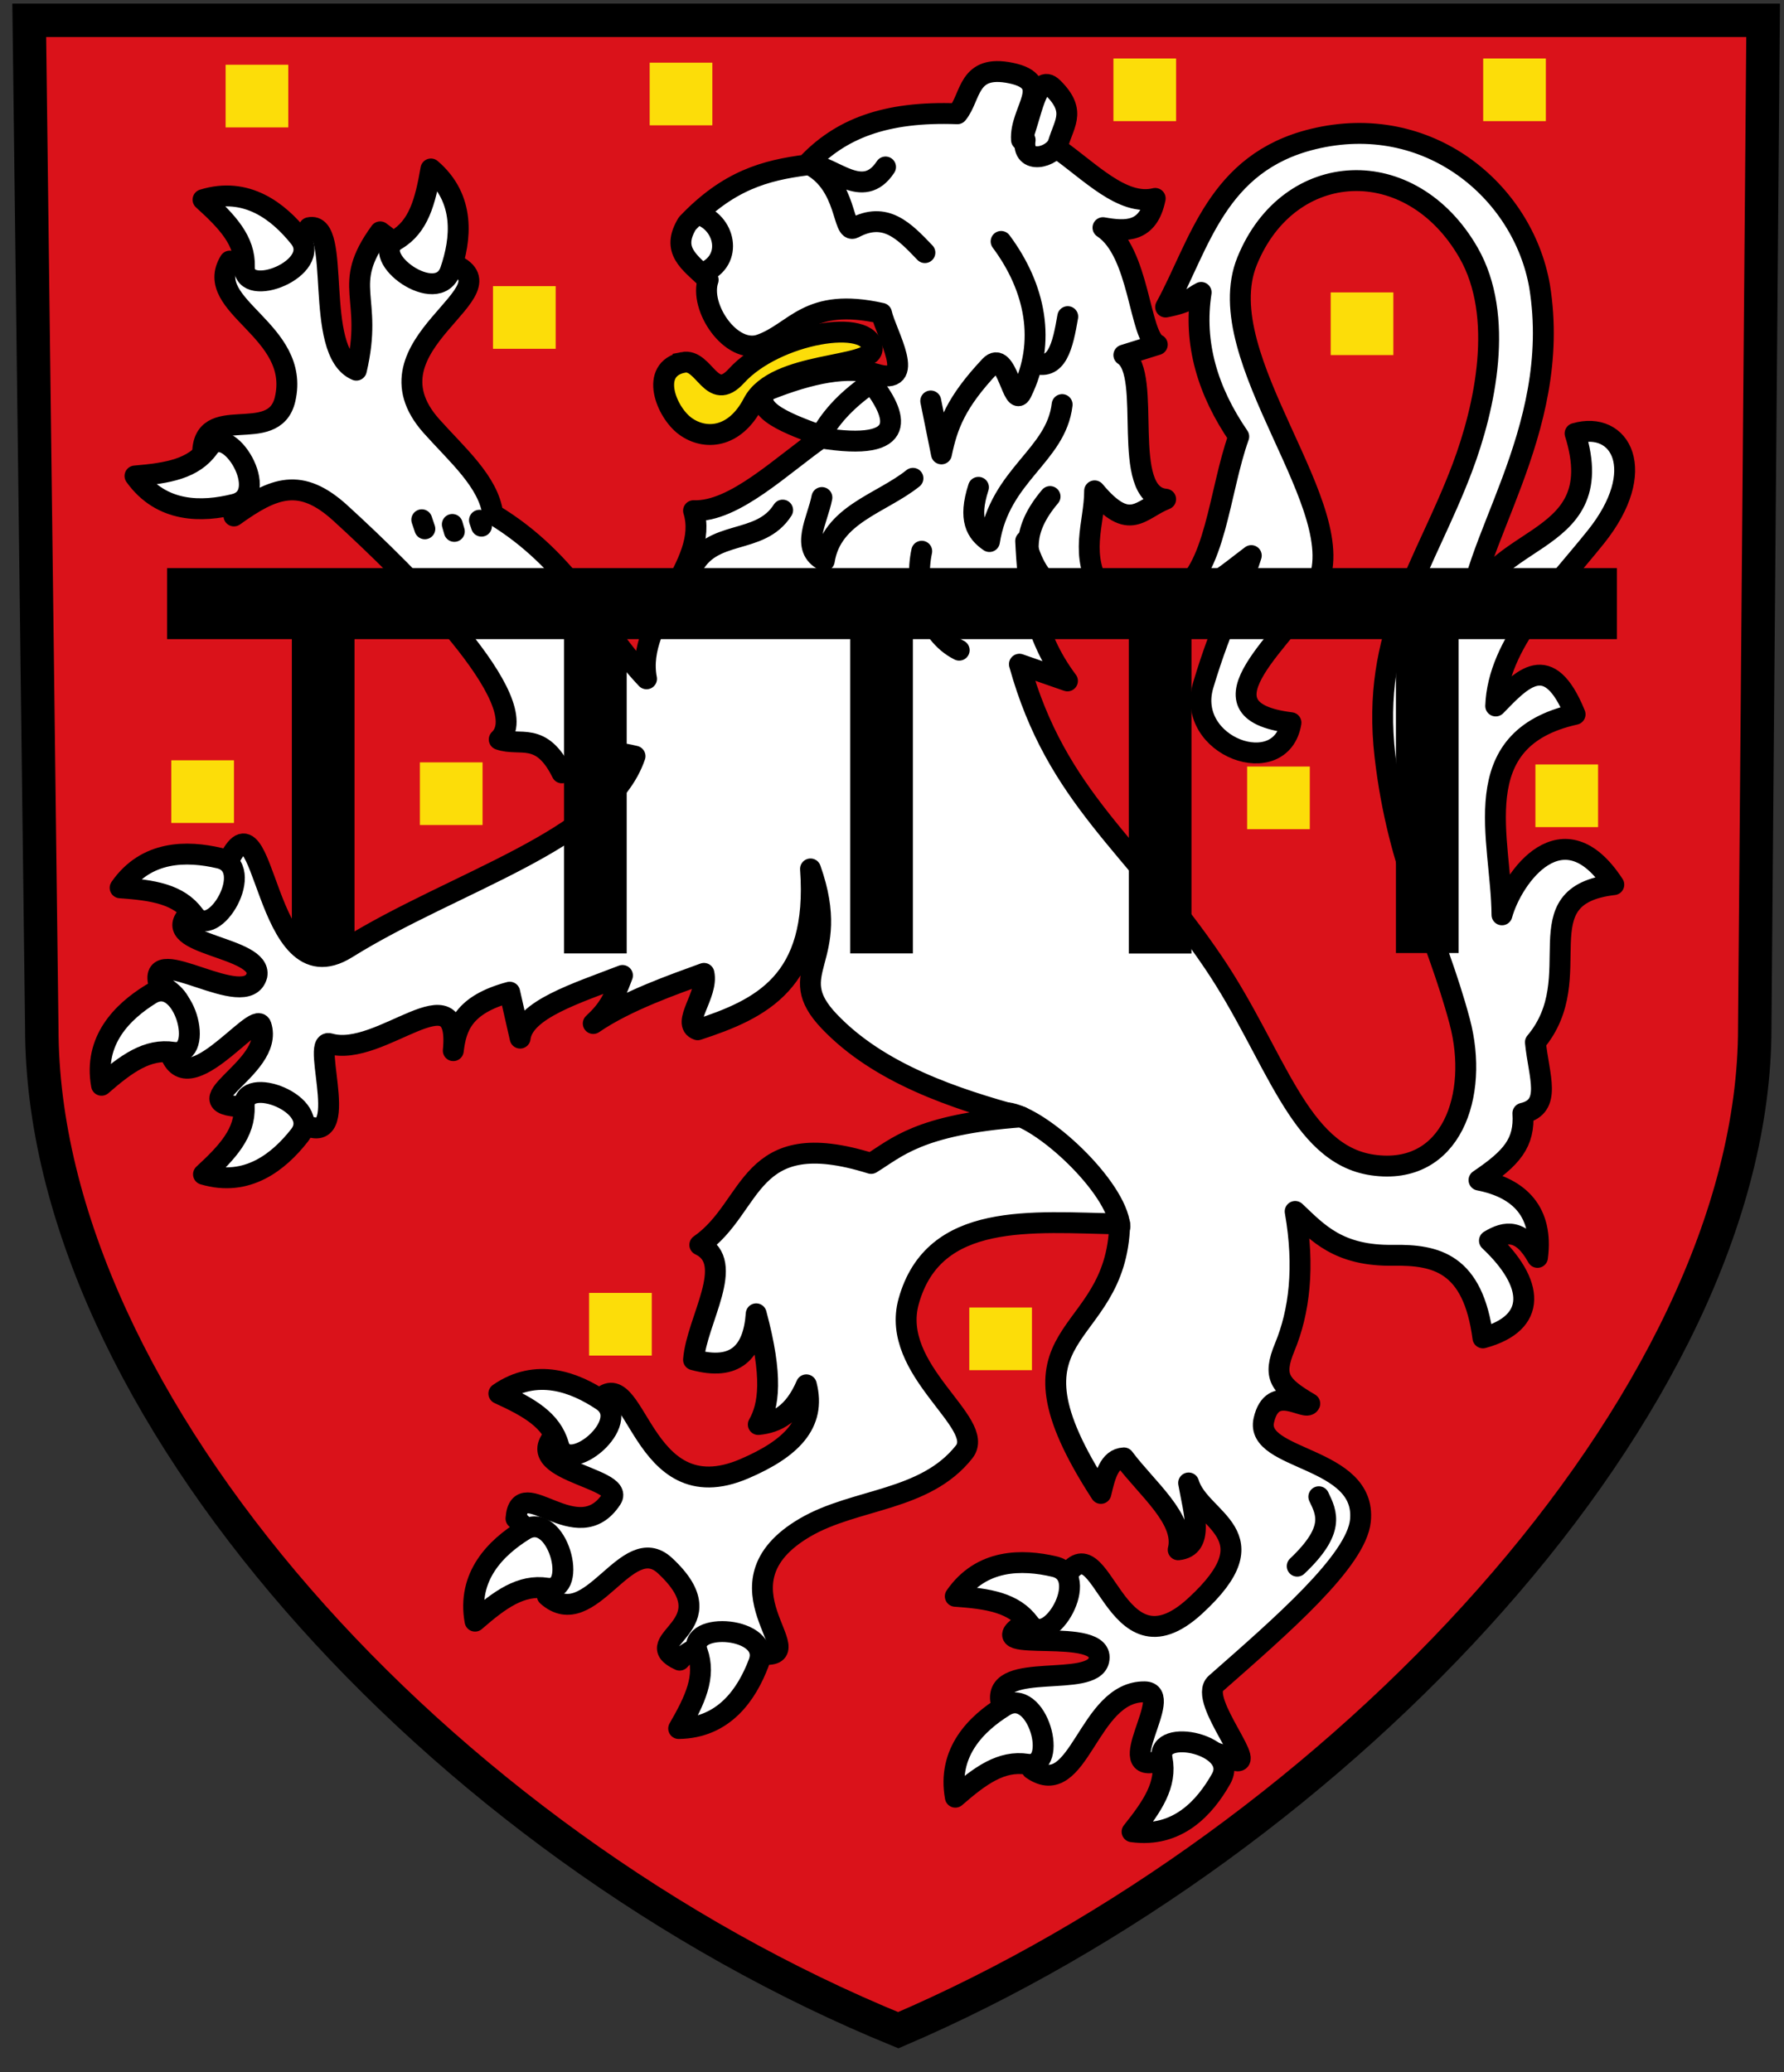
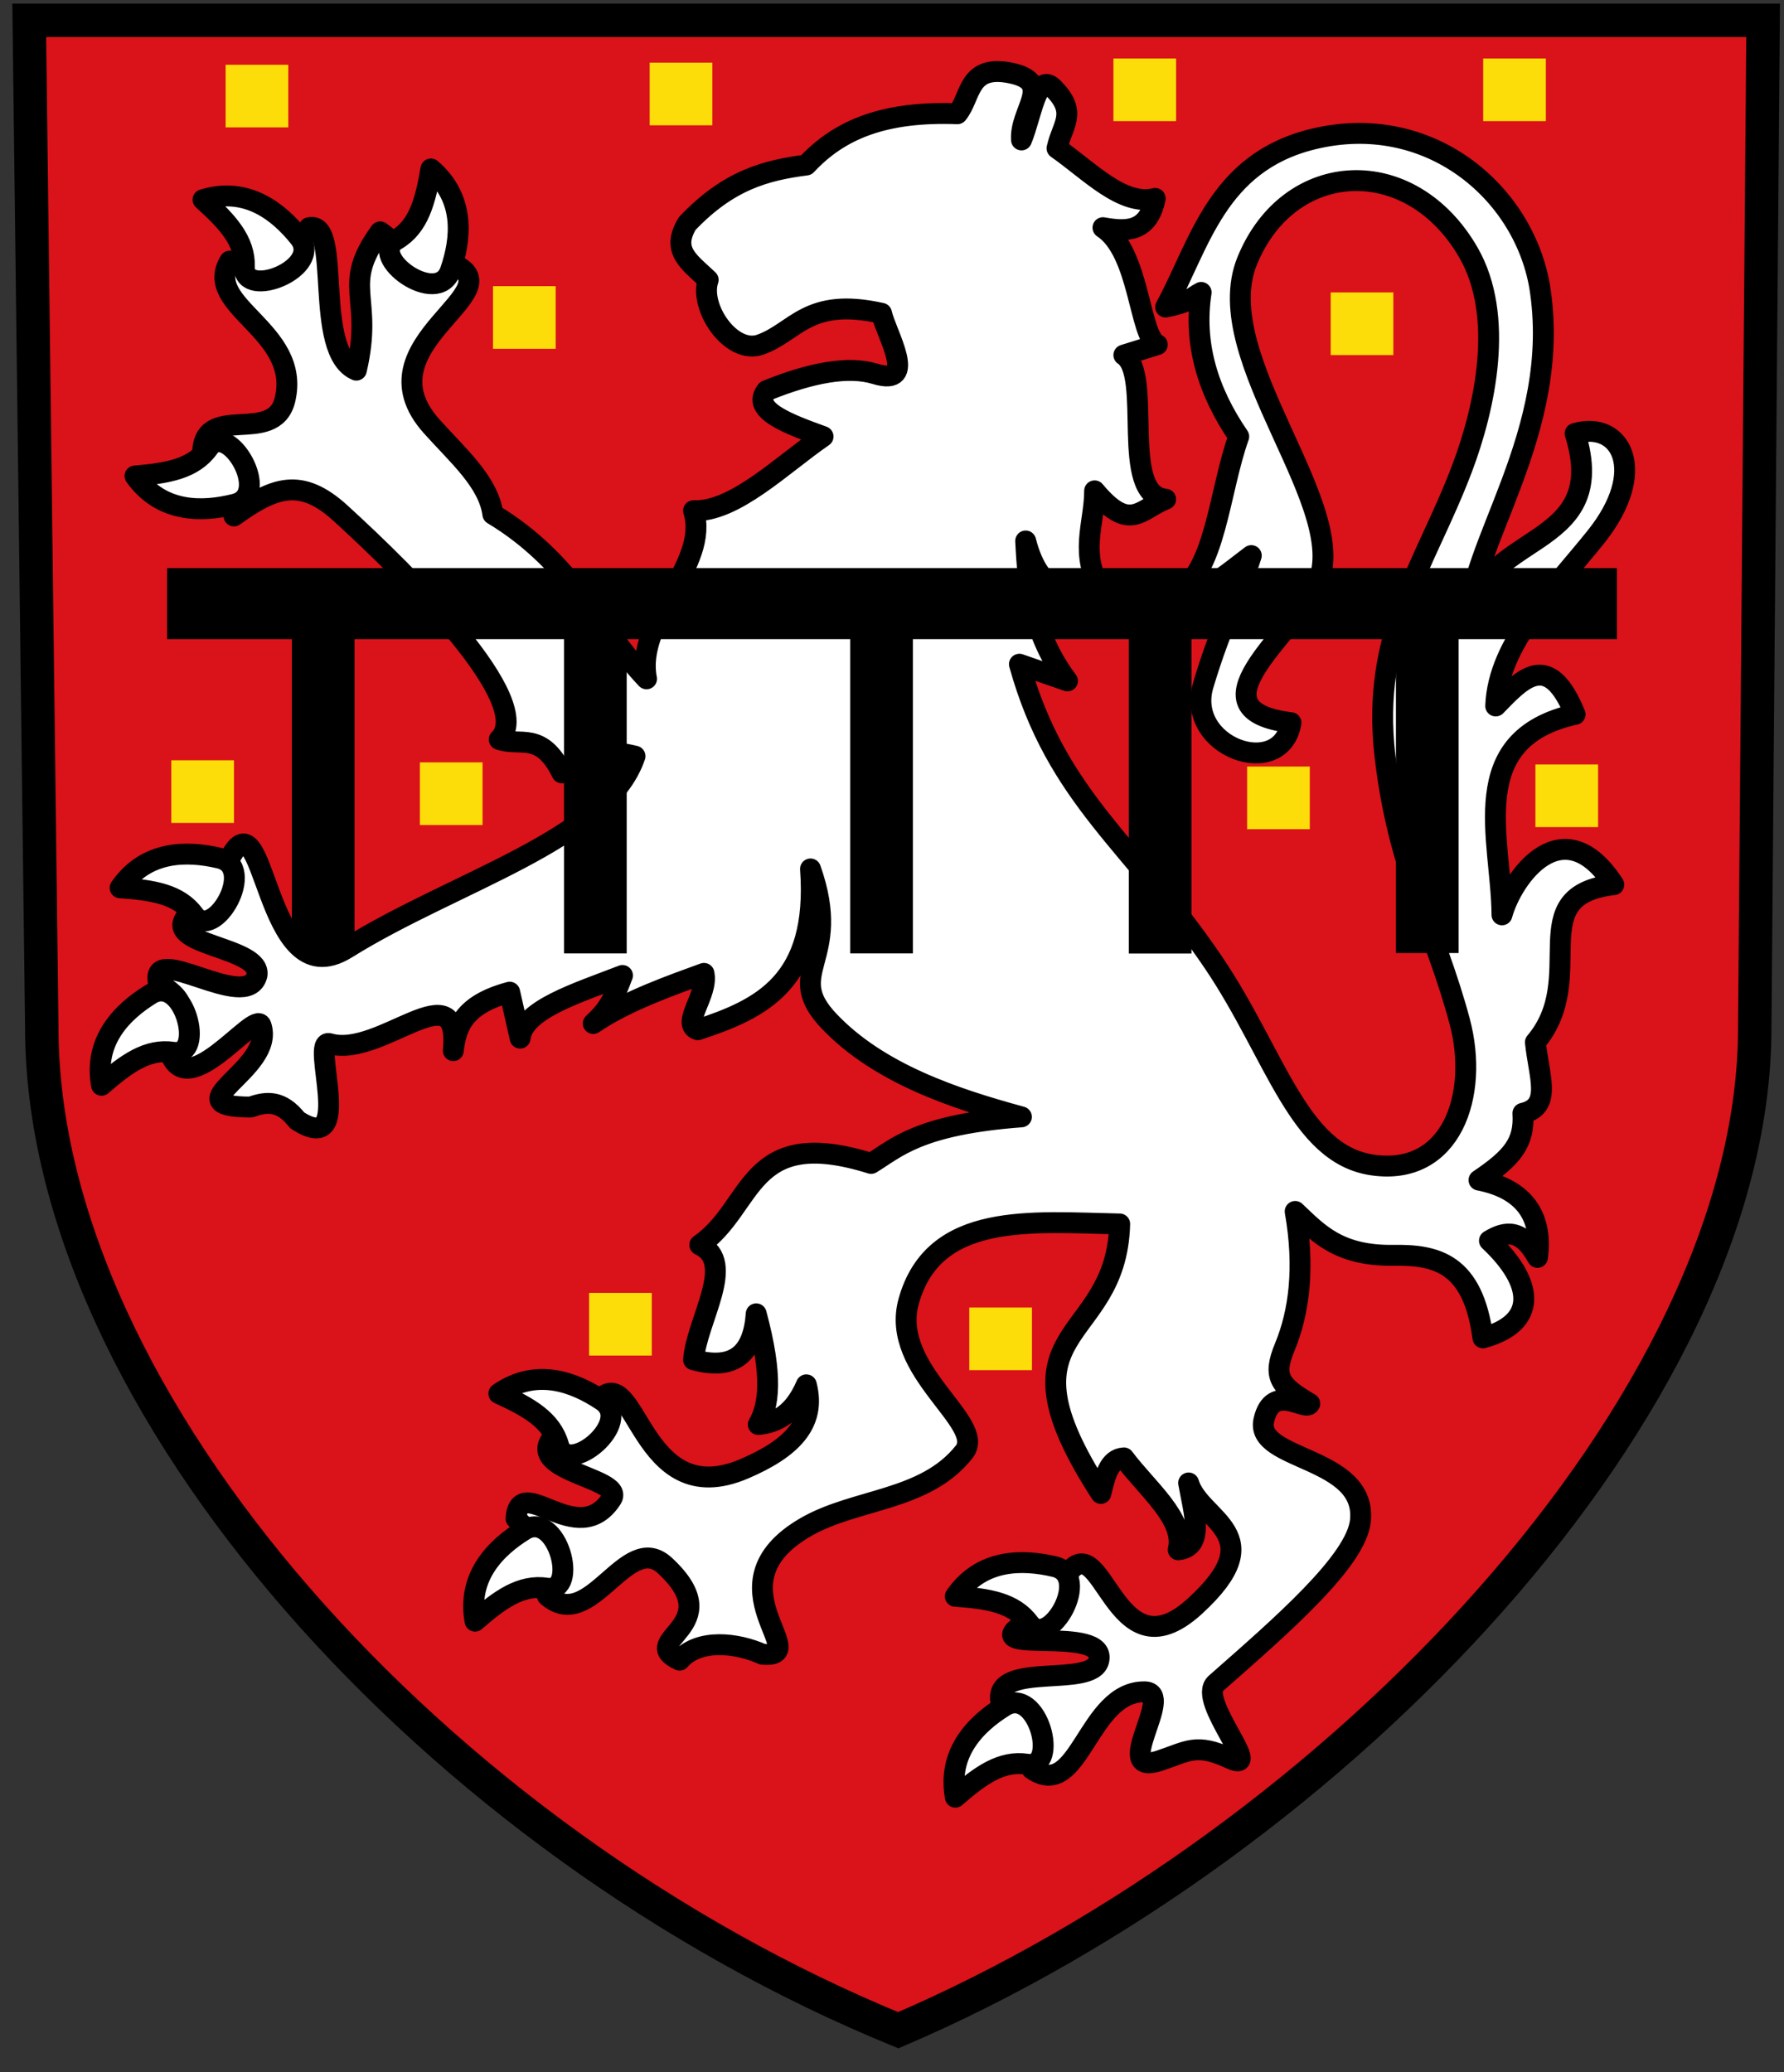
<svg xmlns="http://www.w3.org/2000/svg" xmlns:xlink="http://www.w3.org/1999/xlink" height="496" width="427" version="1.1">
  <rect width="100%" height="100%" fill="#333333" stroke="none" />
  <defs />
  <g transform="translate(0,24)">
    <path stroke-linejoin="miter" d="m7-19.14,415,0l-2,241.14c0,90-100,195-205,240-110-45-205-150-205-240z" stroke="#000" stroke-linecap="butt" stroke-miterlimit="4" stroke-dasharray="none" stroke-width="8" fill="#da121a" />
    <rect id="rect3819" width="15" transform="translate(0,-24)" height="15" y="15.5" x="54" fill="#fcdd09" />
    <use xlink:href="#rect3819" transform="translate(64,53)" height="496" width="427" y="0" x="0" />
    <use xlink:href="#rect3819" transform="translate(46.5,167)" height="496" width="427" y="0" x="0" />
    <use xlink:href="#rect3819" transform="translate(-13,166.5)" height="496" width="427" y="0" x="0" />
    <use xlink:href="#rect3819" transform="translate(244.5,168)" height="496" width="427" y="0" x="0" />
    <use xlink:href="#rect3819" transform="translate(264.5,54.5)" height="496" width="427" y="0" x="0" />
    <use xlink:href="#rect3819" transform="translate(212.5,-1.5)" height="496" width="427" y="0" x="0" />
    <use xlink:href="#rect3819" transform="translate(301,-1.5)" height="496" width="427" y="0" x="0" />
    <use xlink:href="#rect3819" transform="translate(101.5,-0.5)" height="496" width="427" y="0" x="0" />
    <use xlink:href="#rect3819" transform="translate(313.5,167.5)" height="496" width="427" y="0" x="0" />
    <use xlink:href="#rect3819" transform="translate(87,294)" height="496" width="427" y="0" x="0" />
    <use xlink:href="#rect3819" transform="translate(178,297.5)" height="496" width="427" y="0" x="0" />
    <path stroke-linejoin="round" d="M48.5,109c-0.295-13.176,17.06-1.94,19.732-13.414,3.861-16.575-19.87-22.253-13.232-33.086,6.221,0.81,12.365,2.807,19-8,8-1.792,0.793,29.683,11.293,34.111,4.211-17.811-3.846-19.971,5.707-33.111,6.344,4.55,8.432,9.278,17.022,7.526,16.57,6.551-22.36,19.228-4.755,38.974,6.141,6.888,13.674,13.316,14.693,21.091,18.957,11.386,25.712,27.773,36.789,39.409-2.796-14.432,15.276-27.197,11.25-40.25,9.833,0.375,21.167-10.975,31-17.75-7.939-2.89-17.381-6.279-13.5-11,10.648-4.305,19.55-5.973,26-4,10.467,3.201,2.534-9.667,1.5-14.5-17.727-3.97-20.509,4.494-29,7.5-6.97,2.467-14.754-8.922-12.5-15.5-4.526-4.295-8.938-7.012-5-13.5,9.833-10.348,18.667-12.72,28.5-14,8.008-8.622,18.799-12.911,36.146-12.268,3.36-4.099,2.41-11.916,12.85-9.732,10.509,2.198,1.977,8.979,2.5,16,2.332-5.51,3.626-16.316,7.5-12.5,6.095,6.004,2.232,8.833,1,14.5,7.833,5.479,15.667,13.94,23.5,12-1.658,8.186-6.907,7.995-12.5,7,8.833,5.808,8.667,26.056,13,28l-8,2.5c7.055,4.612-1.171,33.505,10,34.5-6.069,2.39-8.557,8.105-17-2,0.001,8.034-3.965,15.274,2,24.5-7.382,0.899-15.043,0.99-18.5-12.5,0.546,11.167,1.641,22.333,10,33.5l-11.5-4c8.938,32.237,27.454,43.279,46.5,71.5,14.817,21.955,20.292,45.801,38,48.379,18.921,2.754,25.592-16.707,20.879-34.379-5.73-21.47-14.75-36.3-17.88-63.5-3.407-29.616,9.664-45.558,18.5-69,5.476-14.527,10.204-36.341,1.5-51.5-13.799-24.032-42.991-22.628-53,2-9.493,23.358,26.094,59.667,16.5,78-6.221,11.887-30.528,29.52-6,32.5-2.321,14.063-25.424,5.799-21-9,4.659-15.582,8.397-21.105,11.5-31-5.134,3.835-14.176,11.714-18,9,9.421-4.763,10.306-24.465,15-37.5-7.449-10.864-10.881-22.303-9-34.5-2.298,1.167-2.575,2.333-8.5,3.5,8.162-14.911,12.194-34.58,35.293-40.207,27.48-6.694,50.22,12.354,54.21,35.207,5.713,35.223-17.72,62.539-17,81.5,1.256-23.384,34.56-17.306,25.5-46.243,10.93-3.17,17.664,8.905,5,24.743-10.081,12.607-23.465,25.507-24,40.5,6.333-6.522,12.667-13.551,19,2-26.66,5.92-17.613,29.943-17.5,48,2.514-9.12,14.622-25.874,26.768-7.232-22.302,2.607-5.563,22.04-18.768,37.732,0.821,8.184,4.042,15.368-3,17,0.457,7.101-2.619,10.667-10.5,16,9.779,1.9,15.419,7.704,14,18.5-3.833-6.908-7.667-6.34-11.5-4,10.863,10.23,11.545,19.695-1.561,23.268-2.36-17.99-11.24-19.92-21.44-19.77-13.17,0.2-18.09-5.39-23.5-10.5,2.338,13.37,0.995,24.066-2.5,32.5-2.946,7.111-1.226,9.233,6,13.5-0.907,2.021-8.917-5.206-11,4-2.206,9.746,24.642,8.526,23.121,24-0.949,9.656-18.927,25.19-34.621,39-4.508,3.967,11.729,21.828,3.5,18-8.242-3.834-10.127-1.767-17,0.5-11.867,3.914,3.917-16.392-3.5-16.5-13.765-0.201-15.599,26.39-27,18.5,3.416-6.486-3.481-11.253-7.5-16.5-1.131-9.292,21.957-2.837,23.5-9.5,1.993-8.606-28.886-1.249-18.5-8.5,10.111-7.058,8.186-2.462,10.5-11.5,8.986-14.108,11.3,25.034,31,7,18.927-17.327,1.225-20.369-1.5-29.5,1.23,7.053,3.911,15.315-2.5,16,1.819-7.333-7.543-14.667-13-22-3.588,0.201-4.508,4.405-5.5,8.5-26.394-40.752,3.744-34.997,4.5-64.5-21.13-0.428-44.489-3.026-50.5,18.5-4.637,16.606,18.727,29.149,13.268,36.061-9.368,11.861-26.004,11.085-38,18.061-23.52,13.68,2.53,31.49-10.27,30.38-5.949-2.692-15.212-3.885-19.828,1.414-10.618-4.881,12.275-8.012-3.525-22.646-9.19-8.51-17.81,16.38-28.14,7.24,7.037-6.167-1.532-12.333-7.5-18.5,0.832-11.321,14.733,7.86,22.879-4.707,3.5-5.39-24.78-6.73-11.88-16.79,4.226-0.084,5.502,2.182,8.5-6.5,9.437-10.924,9.825,26.935,35.146,16.086,11.14-4.78,17.28-10.74,14.85-20.09-3.053,7.067-7.123,9.054-11.5,9.5,2.568-4.458,3.555-11.444-0.5-26.5-0.656,9.252-5.02,13.736-15,11,0.771-9.546,10.358-23.314,1.5-27.5,13.195-9.162,11.169-28.852,41-19.5,6.027-3.656,11.295-9.306,35.975-11.146-16.07-4.38-34.07-10.36-45.98-22.85-11.42-11.98,3.38-14.33-4.5-36.5,1.985,27.198-11.968,33.554-27,38.5-4.106-1.392,2.611-8.491,1.5-13.5-7.134,2.616-18.563,6.544-26.5,12,3.555-3.325,4.772-5.54,7-11.5-11.047,4.28-23.686,8.162-24.5,15l-2.5-11c-11.18,2.997-12.816,8.379-13.5,14,1.923-19.821-17.377,1.908-29.586-1.672-4.833-1.417,6.475,27.6-7.768,18.354-3.833-4.87-7.313-4.55-11.146-3.18-19.387-0.094,5.965-8.988,2.5-19.5-1.381-4.19-18.874,20.569-22.207,5,2.493-5,6.808-10-2.293-15-2.675-10.528,21.075,7.152,23.5-2,1.335-7.011-23.499-7.172-16.5-14.5,4.644-3.3,10.871-0.663,9.5-12.5,9.195-19.826,8.285,33.112,28.5,20.5,25.771-16.078,62.184-25.948,69-46-7-1.703-10.5-0.953-17.5,4-5-10.106-10-6.235-15-8,9.132-8.801-21.79-39.383-38-54.172-9.51-8.68-15.905-6.23-25.5,0.67,2.258-5.59-1.826-11.56-7.5-14.5z" transform="translate(0,-24)" stroke="#000" stroke-linecap="round" stroke-miterlimit="4" stroke-dasharray="none" stroke-width="5" fill="#FFF" />
-     <path stroke-linejoin="miter" d="m163.5,86.75c5.144-1.031,6.738,9.857,12.75,3.25,9.445-10.379,32.398-14.037,32.5-6.5,0.064,4.691-23.236,2.887-28.5,13-4.418,8.489-11.557,8.948-16.25,5.5-4.553-3.345-8.632-13.62-0.5-15.25z" transform="translate(0,-24)" stroke="#000" stroke-linecap="butt" stroke-miterlimit="4" stroke-dasharray="none" stroke-width="5" fill="#fcdd09" />
    <rect transform="translate(0,-24)" height="17" width="347" y="136" x="40" fill="#000" />
    <rect id="rect3883" width="15" height="77.5" y="126.73" x="69.854" fill="#000" />
    <use xlink:href="#rect3883" transform="translate(264.263,-0.088)" height="496" width="427" y="0" x="0" />
    <use xlink:href="#rect3883" transform="translate(65.146,0.003)" height="496" width="427" y="0" x="0" />
    <use xlink:href="#rect3883" transform="translate(133.646,-4.4701786e-8)" height="496" width="427" y="0" x="0" />
    <use xlink:href="#rect3883" transform="translate(200.323,0.03)" height="496" width="427" y="0" x="0" />
-     <path stroke-linejoin="round" d="m114.76,100.54,0.481,1.419m-6.981-0.419,0.481,1.669m132.32,139.16c8.114,0.868,26.209,17.743,26.997,27.228m47.602,64.696c1.939,4.014,3.923,8.008-5.176,16.621m-54.92-299.12c-1.181,6.866-2.558,13.338-8.358,10.964m-59.878,35.351c-5.481,8.635-17.11,4.268-21.793,14.146m30.632-31.471c22.157,3.632,18.317-5.663,12.429-13.206-6.974,4.86-9.986,8.928-12.301,12.856m-95.342,19.99,0.731,2.168m118.93,5.361c-1.857,8.662,1.045,19.741,8.966,23.692m21.751-36.782c-7.066,8.384-5.315,13.642-4.115,19.096m7.004-41.107c-1.445,12.318-14.881,16.733-17.396,32.787-3.098-2.107-5.136-5.272-2.629-12.984m19.172-82.439c-1.254,3.567-8.872,5.465-8.004-0.703m-5.749,24.282c8.231,11.063,10.879,24.102,4.853,36.241-2.002,4.031-3.493-10.68-7.504-6.41-8.15,8.674-10.183,14.108-11.631,21.031l-2.56-12.673m-55.87-44.71c6.496,1.585,8.991,11.098,1.188,14.146m53.282-4.944c-4.946-5.167-9.435-9.944-16.97-5.911-2.796,1.496-1.503-10.311-10.529-15.082,5.438,0.073,12.643,8.797,18.081,0.491m6.56,74.525c-7.625,6.108-19.47,8.597-21.221,19.74-5.869-2.917-1.645-9.619-0.572-15.139" stroke="#000" stroke-linecap="round" stroke-miterlimit="4" stroke-dasharray="none" stroke-width="5" fill="none" />
    <path stroke-linejoin="round" d="m32.31,89.942c6.362,8.897,16.112,8.686,23.823,6.765,9.097-2.267-1.591-20.023-6.187-13.574-3.627,5.089-9.734,6.144-17.636,6.809z" stroke="#000" stroke-linecap="round" stroke-miterlimit="4" stroke-dasharray="none" stroke-width="5" fill="#FFF" />
-     <path stroke-linejoin="round" d="m48.706,257.11c10.485,3.115,18.051-3.038,22.957-9.29,5.788-7.375-13.551-14.826-13.218-6.914,0.262,6.243-3.91,10.827-9.738,16.204z" stroke="#000" stroke-linecap="round" stroke-miterlimit="4" stroke-dasharray="none" stroke-width="5" fill="#FFF" />
-     <path stroke-linejoin="round" d="m162.44,389.78c10.937-0.147,16.328-8.274,19.151-15.702,3.33-8.764-17.35-10.121-14.677-2.666,2.109,5.882-0.51,11.5-4.473,18.368z" stroke="#000" stroke-linecap="round" stroke-miterlimit="4" stroke-dasharray="none" stroke-width="5" fill="#FFF" />
-     <path stroke-linejoin="round" d="m270.96,414.49c10.834,1.502,17.388-5.72,21.297-12.639,4.612-8.162-15.628-12.618-14.108-4.846,1.199,6.133-2.236,11.292-7.189,17.485z" stroke="#000" stroke-linecap="round" stroke-miterlimit="4" stroke-dasharray="none" stroke-width="5" fill="#FFF" />
    <path stroke-linejoin="round" d="m113.7,364.08c-1.944-10.764,5.003-17.607,11.756-21.797,7.966-4.942,13.248,15.098,5.42,13.898-6.177-0.947-11.191,2.696-17.176,7.899z" stroke="#000" stroke-linecap="round" stroke-miterlimit="4" stroke-dasharray="none" stroke-width="5" fill="#FFF" />
    <path stroke-linejoin="round" d="m228.66,406.22c-1.944-10.764,5.003-17.607,11.756-21.797,7.966-4.942,13.248,15.098,5.42,13.898-6.177-0.947-11.191,2.696-17.176,7.899z" stroke="#000" stroke-linecap="round" stroke-miterlimit="4" stroke-dasharray="none" stroke-width="5" fill="#FFF" />
    <path stroke-linejoin="round" d="m24.302,235.8c-1.944-10.764,5.003-17.607,11.756-21.797,7.966-4.942,13.248,15.098,5.42,13.898-6.177-0.947-11.191,2.696-17.176,7.899z" stroke="#000" stroke-linecap="round" stroke-miterlimit="4" stroke-dasharray="none" stroke-width="5" fill="#FFF" />
    <path stroke-linejoin="round" d="m228.65,358.13c6.231-8.989,15.983-8.921,23.721-7.113,9.129,2.133-1.297,20.044-5.987,13.663-3.701-5.035-9.823-6.001-17.734-6.55z" stroke="#000" stroke-linecap="round" stroke-miterlimit="4" stroke-dasharray="none" stroke-width="5" fill="#FFF" />
    <path stroke-linejoin="round" d="m119.4,309.59c8.992-6.227,18.099-2.738,24.708,1.674,7.798,5.204-8.256,18.311-10.406,10.689-1.696-6.014-7.089-9.069-14.303-12.362z" stroke="#000" stroke-linecap="round" stroke-miterlimit="4" stroke-dasharray="none" stroke-width="5" fill="#FFF" />
-     <path stroke-linejoin="round" d="m28.753,188.53c6.231-8.989,15.983-8.921,23.721-7.113,9.129,2.133-1.297,20.044-5.987,13.663-3.701-5.035-9.823-6.001-17.734-6.55z" stroke="#000" stroke-linecap="round" stroke-miterlimit="4" stroke-dasharray="none" stroke-width="5" fill="#FFF" />
+     <path stroke-linejoin="round" d="m28.753,188.53c6.231-8.989,15.983-8.921,23.721-7.113,9.129,2.133-1.297,20.044-5.987,13.663-3.701-5.035-9.823-6.001-17.734-6.55" stroke="#000" stroke-linecap="round" stroke-miterlimit="4" stroke-dasharray="none" stroke-width="5" fill="#FFF" />
    <path stroke-linejoin="round" d="m48.594,23.797c10.453-3.221,18.08,2.855,23.049,9.057,5.862,7.316-13.4,14.963-13.147,7.048,0.199-6.246-4.019-10.786-9.902-16.104z" stroke="#000" stroke-linecap="round" stroke-miterlimit="4" stroke-dasharray="none" stroke-width="5" fill="#FFF" />
    <path stroke-linejoin="round" d="m103.14,16.448c8.309,7.113,7.25,16.808,4.664,24.322-3.05,8.865-19.808-3.329-12.983-7.346,5.385-3.17,6.969-9.162,8.319-16.976z" stroke="#000" stroke-linecap="round" stroke-miterlimit="4" stroke-dasharray="none" stroke-width="5" fill="#FFF" />
  </g>
</svg>